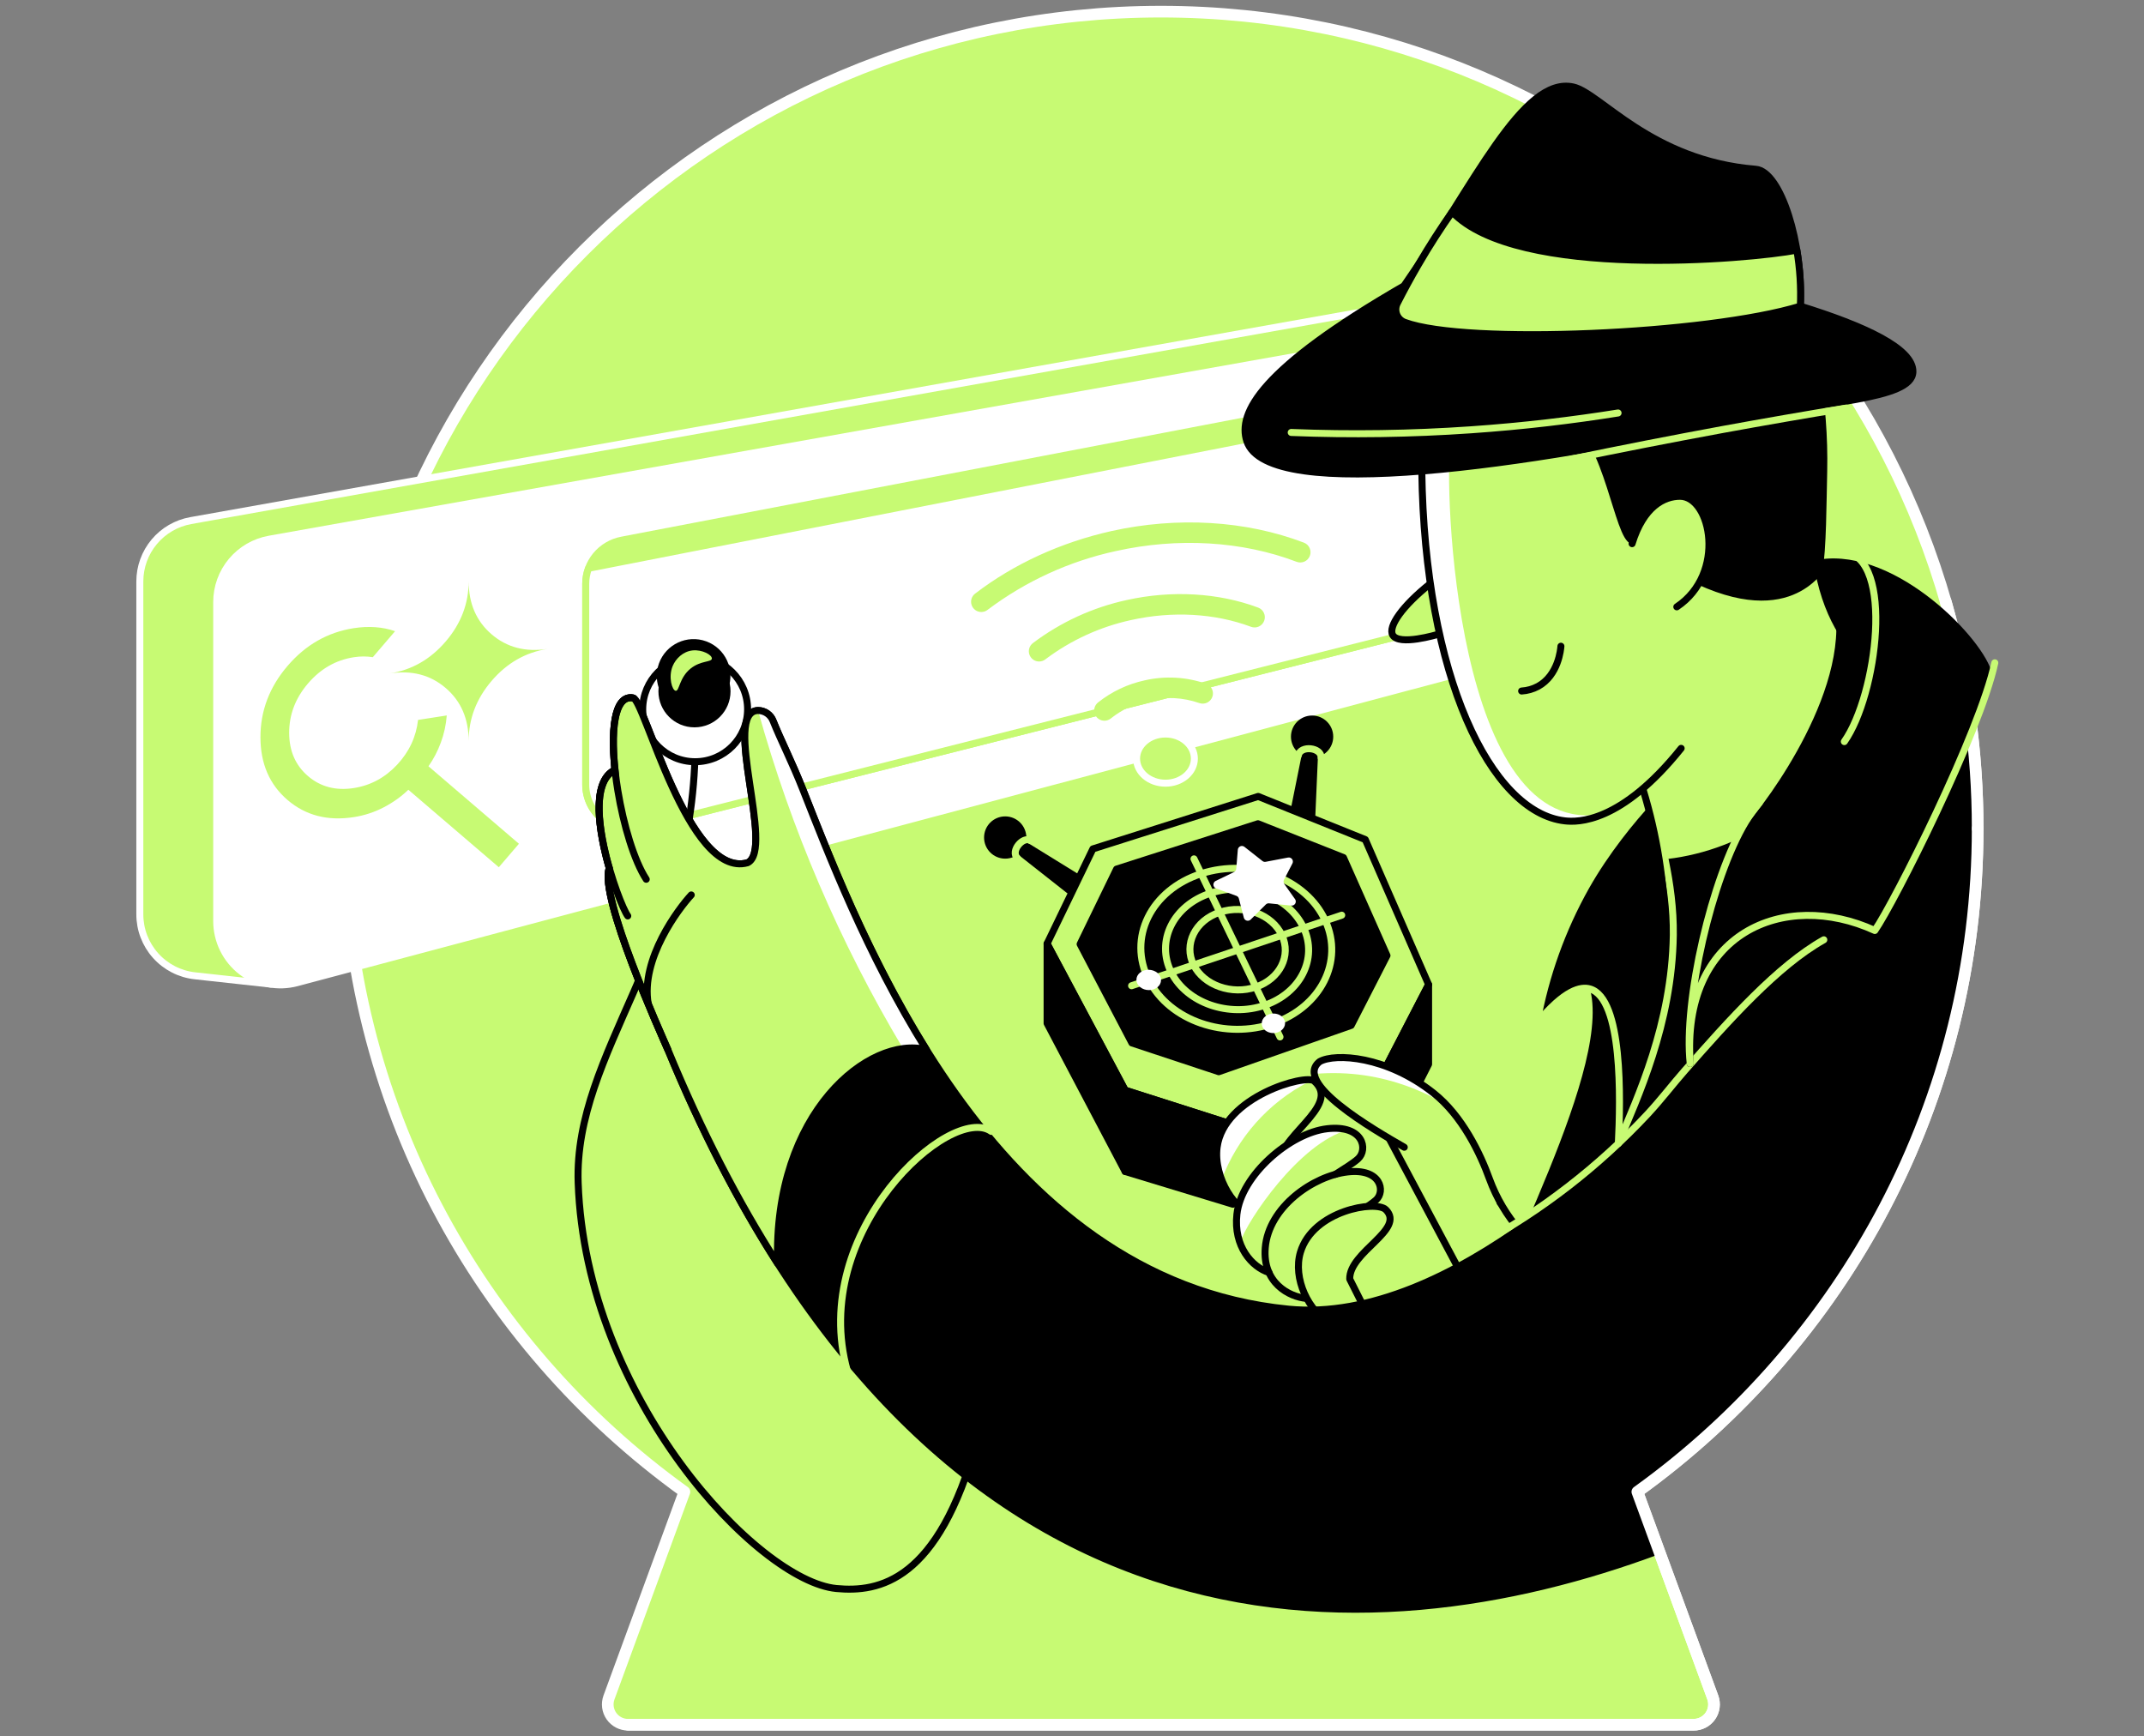
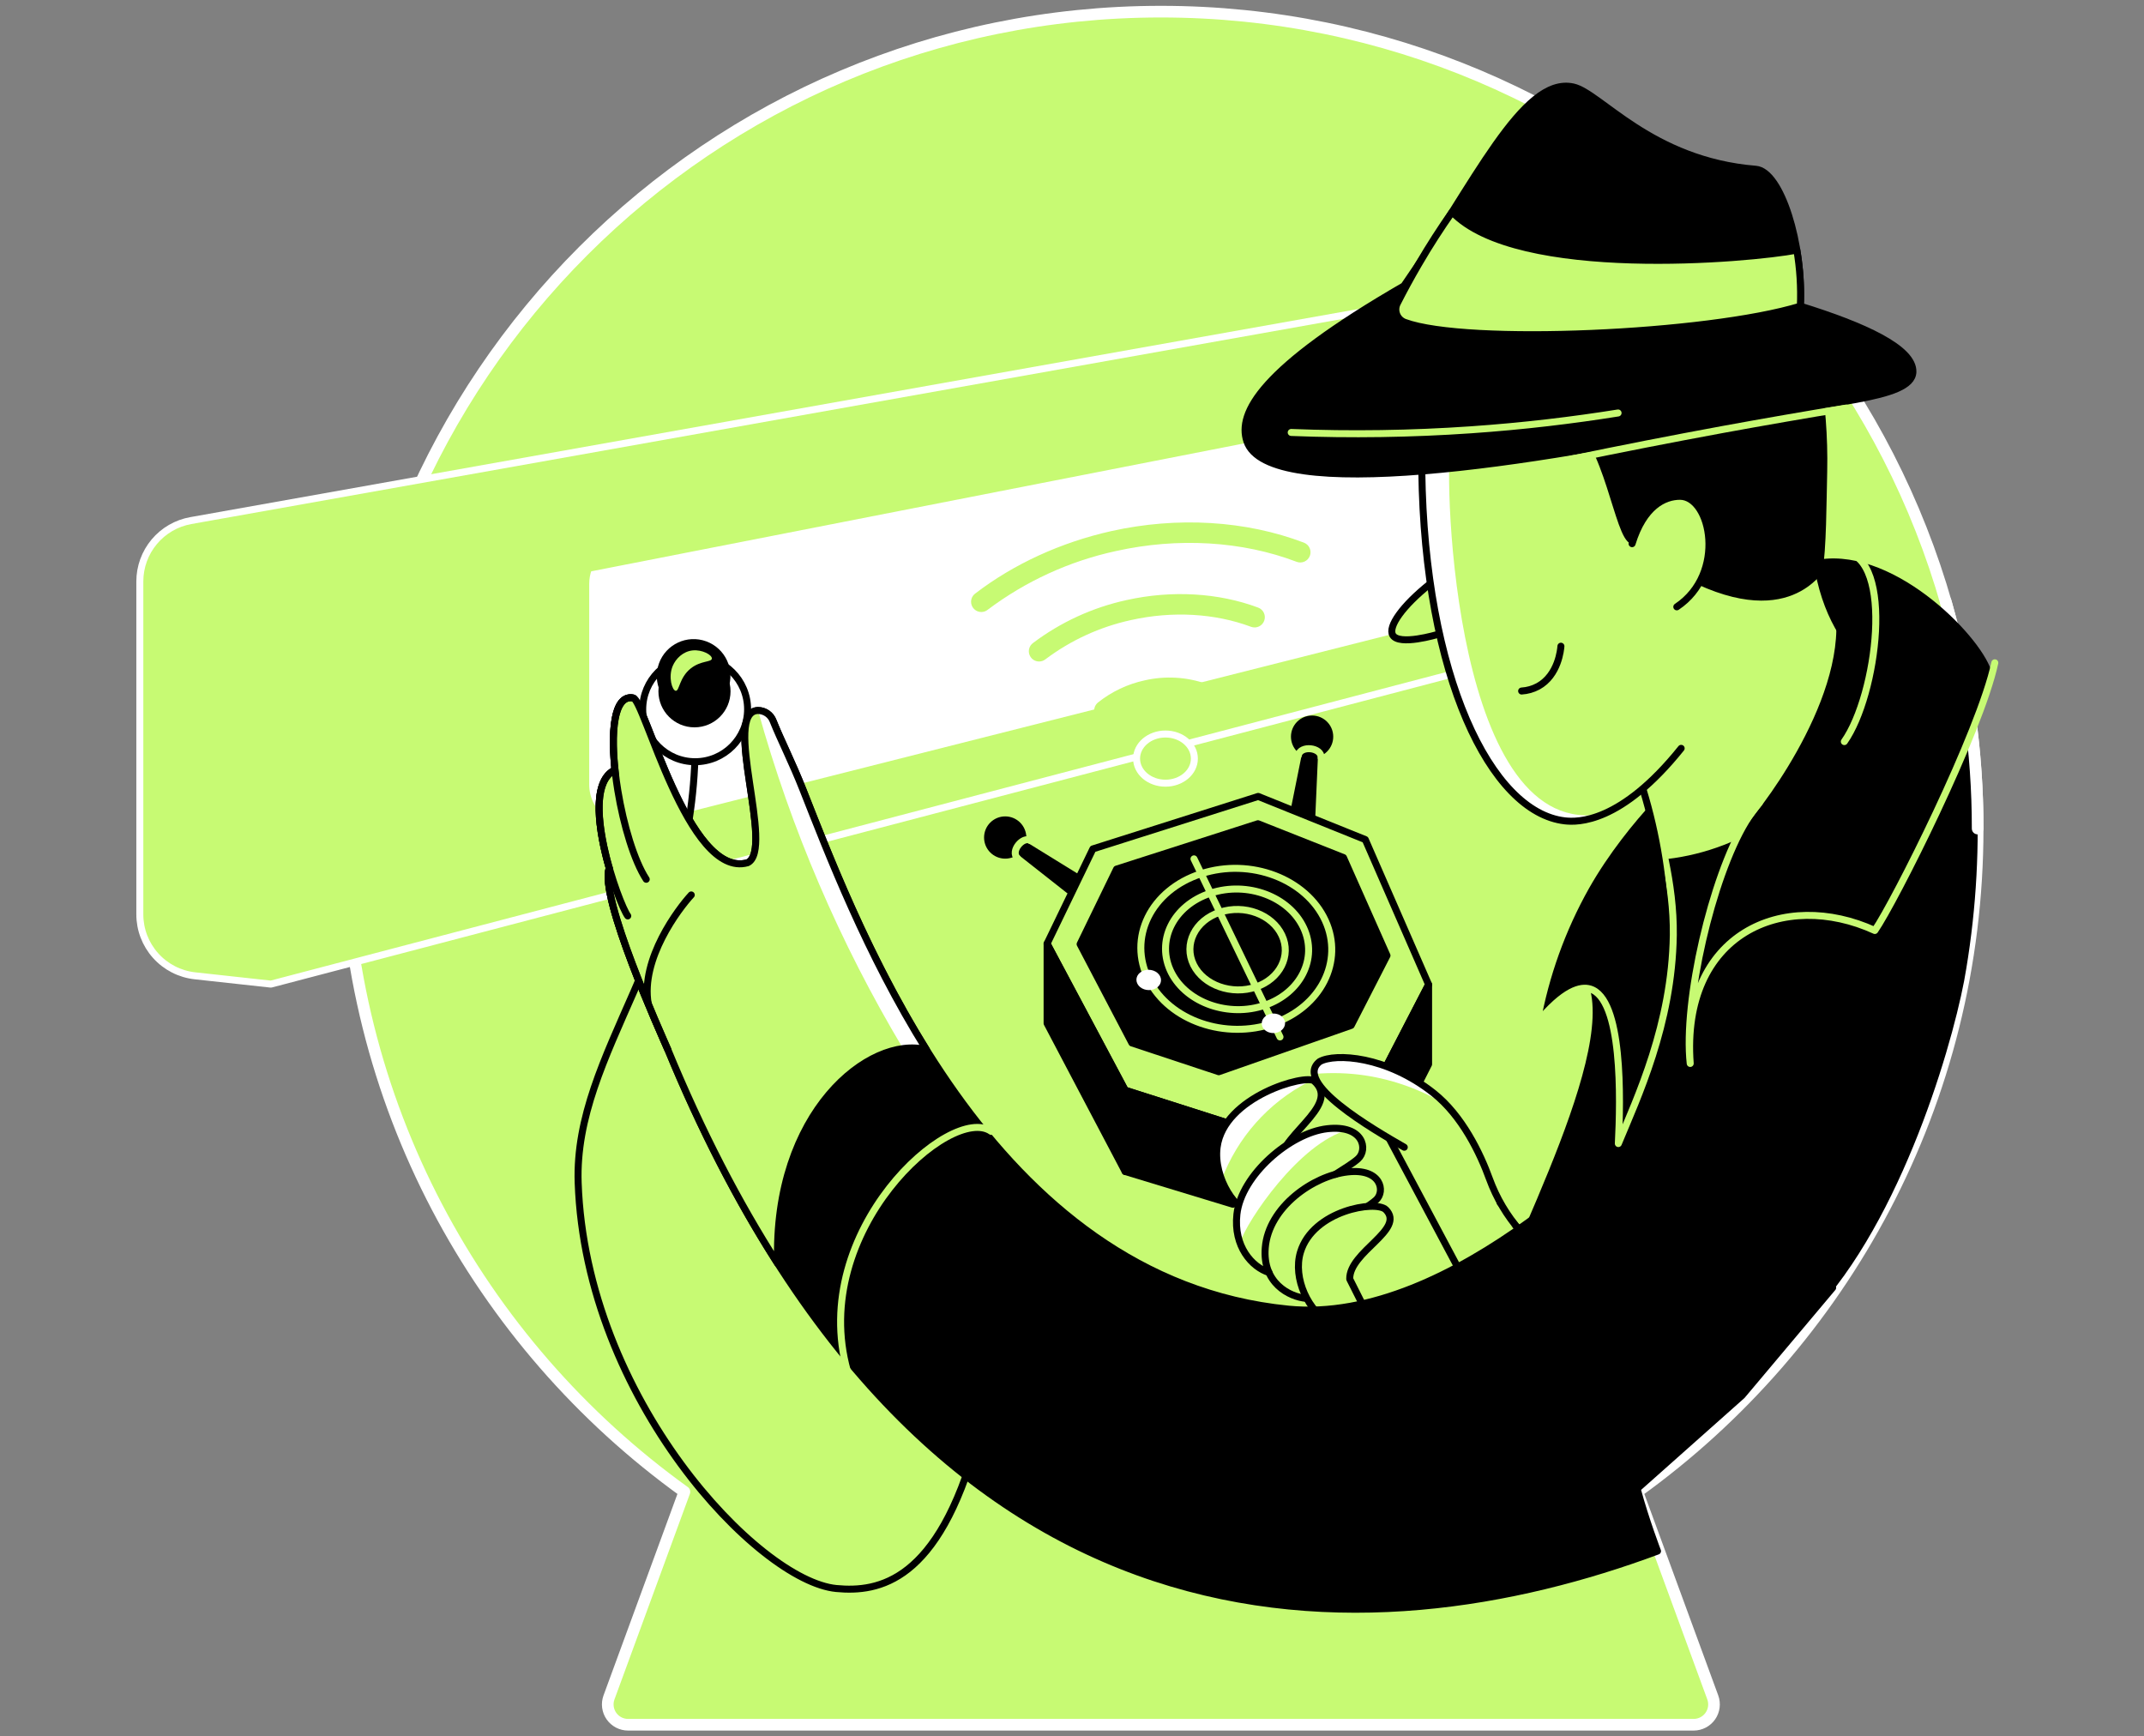
<svg xmlns="http://www.w3.org/2000/svg" width="368" height="298" viewBox="0 0 368 298" fill="none">
  <rect x="0" y="0" width="368" height="298" fill="#808080" stroke="none" />
  <path d="M339.447 142.195C339.447 64.76 276.681 2 199.256 2C121.831 2 59.061 64.76 59.061 142.195C59.061 189.087 82.112 230.579 117.475 256.024L104.529 291.31C104.336 291.836 104.272 292.402 104.344 292.959C104.416 293.515 104.621 294.046 104.942 294.507C105.263 294.967 105.69 295.343 106.188 295.603C106.685 295.863 107.238 295.999 107.799 296H290.706C291.267 296 291.82 295.864 292.318 295.604C292.816 295.344 293.244 294.968 293.566 294.508C293.887 294.048 294.093 293.517 294.166 292.96C294.238 292.403 294.175 291.837 293.983 291.31L281.037 256.027C316.397 230.579 339.447 189.087 339.447 142.195Z" fill="#C7FA73" stroke="white" stroke-width="2" stroke-linecap="round" stroke-linejoin="round" />
  <path d="M327.816 118.115C328.519 118.354 329.926 120.348 332.872 122.274C334.617 123.419 336.477 124.379 338.42 125.14C338.677 127.271 339.011 130.435 339.225 134.281C339.825 144.955 339.246 155.663 337.499 166.21C335.924 176.473 327.5 207.001 312.5 224.001L253.725 230.428C258.724 214.392 280.154 176.469 271.216 166.438C267.215 161.945 325.373 117.282 327.816 118.115Z" fill="black" />
  <path d="M298.072 102.88L46.498 168.895L33.458 167.468C30.859 167.184 28.456 165.951 26.71 164.004C24.964 162.058 23.999 159.535 24 156.92V99.79C24 97.298 24.877 94.887 26.476 92.977C28.075 91.067 30.295 89.781 32.748 89.344L298.072 42.075V102.88Z" fill="#C7FA73" stroke="white" stroke-width="1.2" stroke-linecap="round" stroke-linejoin="round" />
-   <path d="M37.195 103.334V158.073C37.195 159.752 37.58 161.408 38.322 162.914C39.063 164.42 40.141 165.735 41.472 166.758C42.803 167.781 44.351 168.484 45.996 168.813C47.642 169.142 49.342 169.089 50.964 168.656L298.072 102.88V47.68L46.228 92.536C43.694 92.988 41.4 94.318 39.748 96.292C38.096 98.267 37.193 100.759 37.195 103.334Z" fill="white" stroke="white" stroke-width="1.2" stroke-linecap="round" stroke-linejoin="round" />
  <path d="M298.072 94.502L110.025 142.048C108.9 142.332 107.726 142.357 106.591 142.119C105.456 141.881 104.39 141.387 103.475 140.675C102.559 139.963 101.818 139.052 101.308 138.01C100.798 136.968 100.533 135.824 100.532 134.664V100.187C100.531 98.414 101.149 96.697 102.278 95.33C103.408 93.964 104.979 93.034 106.72 92.701L298.072 56.055V94.502Z" fill="#C7FA73" stroke="#C7FA73" stroke-width="1.2" stroke-linecap="round" stroke-linejoin="round" />
  <path d="M298.072 58.92L101.013 97.532C100.697 98.381 100.535 99.28 100.535 100.187V134.66C100.536 135.82 100.802 136.964 101.312 138.006C101.822 139.048 102.562 139.959 103.478 140.671C104.393 141.383 105.459 141.877 106.594 142.115C107.729 142.353 108.904 142.329 110.028 142.044L298.072 94.501V58.92Z" fill="white" stroke="#C7FA73" stroke-width="1.2" stroke-linecap="round" stroke-linejoin="round" />
  <path d="M211.959 175.193L172.499 144.119C172.44 144.082 172.389 144.032 172.35 143.973C172.312 143.914 172.286 143.848 172.276 143.778C172.265 143.709 172.27 143.638 172.29 143.57C172.31 143.503 172.344 143.441 172.39 143.388C172.498 143.3 172.631 143.249 172.77 143.244C172.909 143.238 173.046 143.277 173.16 143.356L216.54 170.119C218.361 171.241 218.899 173.347 217.76 174.824C216.533 176.441 213.745 176.62 211.959 175.175V175.193Z" fill="black" stroke="black" stroke-width="1.2" stroke-linecap="round" stroke-linejoin="round" />
  <path d="M175.488 143.556C175.84 144.853 174.919 145.982 173.456 146.08C171.993 146.179 170.513 145.215 170.165 143.918C169.817 142.621 170.728 141.474 172.204 141.376C173.681 141.278 175.147 142.258 175.488 143.556Z" fill="black" stroke="black" stroke-width="1.2" stroke-linecap="round" stroke-linejoin="round" />
  <path d="M216.171 168.622L224.676 126.392C224.712 126.256 224.797 126.139 224.915 126.063C225.032 125.987 225.174 125.957 225.313 125.98C225.434 125.99 225.548 126.045 225.631 126.135C225.714 126.225 225.76 126.343 225.759 126.466L223.91 168.717C223.829 170.566 222.036 172.152 219.891 172.268C217.542 172.408 215.749 170.654 216.171 168.622Z" fill="black" stroke="black" stroke-width="1.2" stroke-linecap="round" stroke-linejoin="round" />
  <path d="M223.221 127.826C223.666 128.292 224.265 128.582 224.907 128.643C225.548 128.703 226.191 128.531 226.716 128.157C226.97 127.998 227.187 127.787 227.352 127.538C227.518 127.288 227.627 127.006 227.674 126.71C227.721 126.414 227.703 126.112 227.623 125.823C227.542 125.535 227.401 125.267 227.208 125.038C226.765 124.569 226.168 124.274 225.526 124.21C224.884 124.145 224.24 124.314 223.713 124.687C222.605 125.464 222.387 126.866 223.221 127.826Z" fill="black" stroke="black" stroke-width="1.2" stroke-linecap="round" stroke-linejoin="round" />
  <path d="M215.956 136.683L187.583 145.69L179.725 161.955L193.12 187.101L211.618 193.008L237.562 183.744L245.206 168.966L234.341 144.087L215.956 136.683Z" fill="#C7FA73" stroke="black" stroke-width="1.2" stroke-linecap="round" stroke-linejoin="round" />
  <path d="M215.918 141.369L191.651 149.157L185.393 162.032L194.281 178.993L209.192 183.93L231.919 175.977L238.065 163.991L230.597 147.181L215.918 141.369Z" fill="black" stroke="black" stroke-width="1.2" stroke-linecap="round" stroke-linejoin="round" />
  <path d="M223.766 159.255C226.202 164.529 223.214 170.415 217.085 172.524C210.957 174.634 203.725 172.173 201.046 166.899C198.338 161.526 201.362 155.387 207.786 153.281C214.139 151.186 221.29 153.907 223.766 159.255Z" stroke="#C7FA73" stroke-width="1.2" stroke-linecap="round" stroke-linejoin="round" />
  <path d="M220.028 160.51C221.684 164.026 219.676 167.988 215.563 169.395C211.449 170.801 206.629 169.127 204.874 165.597C203.12 162.067 205.113 157.961 209.364 156.558C213.615 155.155 218.358 156.952 220.028 160.51Z" stroke="#C7FA73" stroke-width="1.2" stroke-linecap="round" stroke-linejoin="round" />
  <path d="M227.486 158.007C230.674 164.997 226.698 172.813 218.573 175.626C210.356 178.47 200.764 175.214 197.175 168.182C193.5 160.992 197.526 152.751 206.168 149.945C214.695 147.178 224.223 150.866 227.486 158.007Z" stroke="#C7FA73" stroke-width="1.2" stroke-linecap="round" stroke-linejoin="round" />
  <path d="M204.938 147.399L219.701 177.96" stroke="#C7FA73" stroke-width="1.2" stroke-linecap="round" stroke-linejoin="round" />
-   <path d="M230.295 157.064L194.225 169.173" stroke="#C7FA73" stroke-width="1.2" stroke-linecap="round" stroke-linejoin="round" />
  <path d="M199.115 167.531C199.569 168.421 199.066 169.433 197.997 169.795C196.928 170.157 195.684 169.729 195.227 168.835C194.769 167.942 195.265 166.923 196.345 166.561C197.424 166.198 198.662 166.638 199.115 167.531Z" fill="white" />
  <path d="M220.429 174.982C220.84 175.837 220.344 176.814 219.321 177.169C218.298 177.524 217.131 177.123 216.712 176.269C216.294 175.415 216.793 174.427 217.824 174.072C218.854 173.716 220.017 174.124 220.429 174.982Z" fill="white" />
-   <path d="M213.612 145.346L216.692 147.769C216.768 147.829 216.858 147.873 216.953 147.896C217.048 147.919 217.147 147.921 217.244 147.902L221.111 147.167C221.236 147.149 221.364 147.165 221.481 147.214C221.598 147.263 221.7 147.342 221.775 147.443C221.851 147.545 221.898 147.665 221.911 147.791C221.924 147.917 221.903 148.044 221.849 148.159L220.38 150.996C220.325 151.107 220.301 151.231 220.31 151.354C220.319 151.478 220.36 151.597 220.429 151.699L222.303 154.34C222.372 154.449 222.41 154.575 222.413 154.704C222.415 154.833 222.382 154.96 222.317 155.071C222.252 155.183 222.158 155.274 222.044 155.336C221.931 155.397 221.803 155.426 221.674 155.419L217.824 155.033C217.723 155.022 217.621 155.034 217.526 155.067C217.43 155.101 217.344 155.155 217.272 155.226L214.649 157.835C214.561 157.915 214.454 157.973 214.338 158.001C214.222 158.029 214.101 158.027 213.986 157.995C213.871 157.963 213.766 157.903 213.681 157.82C213.596 157.736 213.533 157.633 213.499 157.518L212.645 154.217C212.617 154.109 212.564 154.01 212.489 153.928C212.414 153.846 212.32 153.783 212.216 153.746L208.7 152.462C208.578 152.411 208.473 152.326 208.398 152.217C208.322 152.108 208.279 151.981 208.272 151.848C208.266 151.716 208.297 151.585 208.362 151.47C208.427 151.354 208.524 151.26 208.64 151.197L211.804 149.667C211.911 149.614 212.003 149.534 212.071 149.436C212.138 149.338 212.18 149.224 212.191 149.105L212.462 145.821C212.474 145.693 212.52 145.572 212.597 145.469C212.673 145.366 212.775 145.286 212.894 145.237C213.012 145.188 213.141 145.172 213.268 145.192C213.394 145.211 213.513 145.264 213.612 145.346V145.346Z" fill="white" />
  <path d="M193.12 187.101L179.725 161.955V175.622L193.12 201.052V187.101Z" fill="black" stroke="black" stroke-width="1.2" stroke-linecap="round" stroke-linejoin="round" />
  <path d="M193.121 187.102L211.618 193.008V206.675L193.121 201.053V187.102Z" fill="black" stroke="black" stroke-width="1.2" stroke-linecap="round" stroke-linejoin="round" />
  <path d="M237.562 183.743L211.618 193.008L230.731 231.732L273.207 225.748L237.562 183.743Z" fill="#C7FA73" stroke="black" stroke-width="1.2" stroke-linecap="round" stroke-linejoin="round" />
  <path d="M237.562 183.744L245.206 168.977V182.643L240.712 191.5C240.546 191.84 240.269 192.114 239.927 192.276C239.585 192.438 239.197 192.478 238.829 192.391C238.46 192.303 238.133 192.092 237.9 191.794C237.667 191.495 237.543 191.126 237.548 190.747L237.562 183.744Z" fill="black" stroke="black" stroke-width="1.2" stroke-linecap="round" stroke-linejoin="round" />
  <path d="M215.109 208.046C212.381 208.295 208.2 202.244 208.911 196.872C210.067 188.152 224.486 184.496 225.562 185.519C229.957 189.696 218.569 195.209 219.56 200.637C220.035 203.208 217.373 207.835 215.109 208.046Z" fill="#C7FA73" />
  <path d="M208.911 196.872C208.705 198.766 208.971 200.682 209.684 202.448C212.396 195.224 217.688 189.26 224.539 185.709C223.481 184.654 210.067 188.17 208.911 196.872Z" fill="white" />
  <path d="M233.013 185.21L251.232 219.41" stroke="black" stroke-width="1.2" stroke-linecap="round" stroke-linejoin="round" />
  <path d="M215.109 208.046C212.381 208.296 208.2 202.245 208.911 196.872C210.067 188.153 224.177 184.289 225.562 185.519C230.534 189.932 218.569 195.209 219.56 200.638C220.035 203.208 217.373 207.835 215.109 208.046Z" stroke="black" stroke-width="1.2" stroke-linecap="round" stroke-linejoin="round" />
  <path d="M218.569 218.481C215.306 218.192 211.618 214.634 212.304 208.394C213.042 201.664 221.445 194.432 227.82 193.711C234.036 193.008 234.852 197.301 233.094 198.879C230.587 201.144 223.446 203.978 223.801 208.088L218.569 218.481Z" fill="#C7FA73" />
  <path d="M227.819 193.711C221.434 194.414 213.052 201.664 212.303 208.393C212.194 209.374 212.739 212.433 212.831 213.281C214.058 209.445 223.059 196.158 231.293 193.943C230.164 193.625 228.981 193.546 227.819 193.711V193.711Z" fill="white" />
  <path d="M224.265 222.841C221.238 222.574 216.688 220.151 217.17 214.157C217.729 207.17 225.393 201.798 231.311 201.126C237.07 200.472 237.815 204.467 236.198 205.933C233.874 208.042 227.257 210.679 227.587 214.501C225.97 217.725 225.879 219.62 224.265 222.841Z" fill="#C7FA73" stroke="black" stroke-width="1.2" stroke-linecap="round" stroke-linejoin="round" />
  <path d="M226.919 225.172C224.588 225.017 221.881 219.356 223.206 214.923C225.355 207.736 237.123 206.597 237.871 207.617C240.744 211.516 231.564 214.824 231.669 219.522C231.722 221.761 228.867 225.302 226.919 225.172Z" fill="#C7FA73" />
  <path d="M228.586 227.222C224.539 225.176 221.881 219.357 223.207 214.916C225.355 207.73 236.198 205.926 237.872 207.61C241.289 211.042 231.564 214.818 231.669 219.515L233.807 223.766" fill="#C7FA73" />
  <path d="M228.586 227.222C224.539 225.176 221.881 219.357 223.207 214.916C225.355 207.73 236.198 205.926 237.872 207.61C241.289 211.042 231.564 214.818 231.669 219.515L233.807 223.766" stroke="black" stroke-width="1.2" stroke-linecap="round" stroke-linejoin="round" />
  <path d="M172.535 146.762C174.206 146.762 175.562 145.407 175.562 143.735C175.562 142.063 174.206 140.708 172.535 140.708C170.863 140.708 169.507 142.063 169.507 143.735C169.507 145.407 170.863 146.762 172.535 146.762Z" fill="black" stroke="black" stroke-width="1.2" stroke-linecap="round" stroke-linejoin="round" />
  <path d="M225.21 129.454C226.882 129.454 228.238 128.099 228.238 126.427C228.238 124.755 226.882 123.399 225.21 123.399C223.538 123.399 222.183 124.755 222.183 126.427C222.183 128.099 223.538 129.454 225.21 129.454Z" fill="black" stroke="black" stroke-width="1.2" stroke-linecap="round" stroke-linejoin="round" />
  <path d="M261.801 212.24L256.932 206.675C256.58 204.54 253.279 193.314 246.06 187.597C237.974 181.195 229.166 180.72 226.526 182.182C222.855 185.519 232.805 193.008 241.032 196.89" fill="#C7FA73" />
  <path d="M246.06 187.597C237.973 181.195 229.166 180.72 226.525 182.182C226.224 182.435 225.996 182.764 225.868 183.136C225.74 183.508 225.716 183.907 225.797 184.292C228.622 184.057 231.464 184.147 234.267 184.559C239.251 185.307 244.033 187.047 248.331 189.678C247.626 188.93 246.867 188.234 246.06 187.597V187.597Z" fill="white" />
  <path d="M261.801 212.24L260.957 211.277C258.649 208.648 256.85 205.612 255.652 202.325C254.063 197.937 250.972 191.493 246.06 187.597C237.974 181.195 229.166 180.72 226.526 182.182C221.814 185.776 235.635 193.785 241.032 196.89" stroke="black" stroke-width="1.2" stroke-linecap="round" stroke-linejoin="round" />
  <path d="M217.803 218.382C214.888 217.461 211.696 213.91 212.304 208.394C213.042 201.664 221.445 194.432 227.82 193.711C234.036 193.008 234.852 197.301 233.094 198.879C232.201 199.685 230.724 200.56 229.208 201.541" stroke="black" stroke-width="1.2" stroke-linecap="round" stroke-linejoin="round" />
  <path d="M200.044 134.411C202.783 134.411 205.005 132.522 205.005 130.192C205.005 127.862 202.783 125.973 200.044 125.973C197.304 125.973 195.083 127.862 195.083 130.192C195.083 132.522 197.304 134.411 200.044 134.411Z" fill="#C7FA73" stroke="white" stroke-width="1.2" stroke-linecap="round" stroke-linejoin="round" />
  <path d="M178.367 113.527C177.997 113.53 177.635 113.417 177.333 113.203C177.03 112.988 176.804 112.684 176.685 112.333C176.566 111.982 176.561 111.603 176.67 111.249C176.78 110.895 176.999 110.584 177.295 110.362C182.064 106.767 187.555 104.247 193.391 102.979C201.126 101.263 209.132 101.724 215.956 104.276C216.173 104.357 216.371 104.48 216.54 104.637C216.709 104.794 216.845 104.984 216.941 105.194C217.037 105.404 217.09 105.631 217.098 105.861C217.107 106.092 217.069 106.322 216.988 106.539C216.908 106.755 216.785 106.953 216.628 107.122C216.47 107.291 216.281 107.427 216.071 107.523C215.861 107.619 215.634 107.672 215.403 107.681C215.172 107.689 214.942 107.651 214.726 107.571C208.527 105.25 201.221 104.839 194.154 106.41C188.818 107.569 183.795 109.87 179.433 113.154C179.128 113.392 178.754 113.523 178.367 113.527V113.527Z" fill="#C7FA73" />
  <path d="M189.566 123.691C189.203 123.691 188.848 123.579 188.551 123.37C188.254 123.161 188.029 122.864 187.907 122.522C187.786 122.18 187.773 121.808 187.871 121.458C187.969 121.109 188.173 120.798 188.455 120.569C190.793 118.703 193.53 117.402 196.454 116.768C199.98 115.956 203.665 116.163 207.079 117.366C207.507 117.534 207.852 117.863 208.04 118.282C208.228 118.702 208.244 119.179 208.085 119.61C207.926 120.042 207.604 120.393 207.189 120.59C206.773 120.787 206.297 120.814 205.862 120.663C203.082 119.693 200.084 119.532 197.217 120.199C194.825 120.715 192.585 121.775 190.67 123.297C190.358 123.551 189.968 123.69 189.566 123.691V123.691Z" fill="#C7FA73" />
  <path d="M168.452 105.032C168.082 105.036 167.72 104.922 167.418 104.708C167.115 104.494 166.889 104.189 166.77 103.838C166.651 103.487 166.646 103.108 166.755 102.754C166.865 102.4 167.084 102.09 167.38 101.868C174.029 96.773 182.112 93.078 190.758 91.144C202.097 88.623 213.836 89.33 223.807 93.13C224.243 93.296 224.596 93.629 224.786 94.054C224.977 94.48 224.991 94.964 224.825 95.4C224.659 95.836 224.327 96.188 223.901 96.379C223.476 96.57 222.992 96.584 222.556 96.418C213.217 92.856 202.198 92.199 191.521 94.576C183.545 96.309 176.039 99.747 169.518 104.656C169.215 104.897 168.84 105.029 168.452 105.032Z" fill="#C7FA73" />
  <path d="M327.816 118.115C325.355 117.282 311.822 112.296 311.401 90.42L306.601 80.867L282.805 100.289L280.154 123.262C280.548 126.648 280.924 129.904 281.315 133.293C283.537 139.162 283.906 146.535 283.716 152.459C283.614 155.623 286.23 152.6 285.274 155.585L284.859 162.803L314.681 139.503L328.509 118.284L327.816 118.115Z" fill="#C7FA73" />
  <path d="M119.317 128.431C118.927 162.504 98.457 180.562 99.238 203.004C100.531 240.058 130.146 271.315 143.539 272.62C150.901 273.323 161.041 271.403 167.637 247.372" stroke="black" stroke-width="1.2" stroke-linecap="round" stroke-linejoin="round" />
  <path d="M244.042 80.867C244.503 115.92 255.824 139.425 268.594 140.877C270.77 141.123 278.214 141.323 288.557 128.43L296.968 114.75L300.276 86.415L277.113 64.7H256.017L244.039 80.874" fill="#C7FA73" />
  <path d="M245.501 100.166C240.751 103.935 238.188 107.549 239.056 109.005C240.157 110.854 246.531 108.959 247.076 108.794" fill="#C7FA73" />
  <path d="M245.501 100.166C240.751 103.935 238.188 107.549 239.056 109.005C240.157 110.854 246.531 108.959 247.076 108.794" stroke="black" stroke-width="1.2" stroke-linecap="round" stroke-linejoin="round" />
  <path d="M275.457 139.604C249.675 144.99 247.762 82.646 248.999 76.032H247.192L245.121 76.44L244.042 80.867C244.503 115.921 255.824 139.425 268.594 140.877C269.677 141 272.061 141.109 275.457 139.604Z" fill="white" />
  <path d="M267.919 110.903C267.884 111.399 267.504 115.875 263.988 117.795C263.119 118.26 262.159 118.533 261.175 118.593" stroke="black" stroke-width="1.2" stroke-linecap="round" stroke-linejoin="round" />
  <path d="M244.042 80.867C244.503 115.921 255.824 139.425 268.594 140.877C270.77 141.123 278.213 141.324 288.557 128.431" stroke="black" stroke-width="1.2" stroke-linecap="round" stroke-linejoin="round" />
  <path d="M269.684 71.792C275.942 75.368 277.703 92.248 280.284 92.825C303.117 109.796 310.774 99.505 312.195 98.19C312.898 94.224 312.898 86.053 313.025 80.878C313.147 74.987 312.691 69.099 311.664 63.298L269.684 71.792Z" fill="black" stroke="black" stroke-width="1.2" stroke-linecap="round" stroke-linejoin="round" />
  <path d="M280.133 93.306C282.102 86.889 285.667 85.159 288.378 85.177C293.705 85.212 296.366 98.442 287.809 104.145" fill="#C7FA73" />
  <path d="M280.133 93.306C282.102 86.889 285.667 85.159 288.378 85.177C293.705 85.212 296.366 98.442 287.809 104.145" stroke="black" stroke-width="1.2" stroke-linecap="round" stroke-linejoin="round" />
  <path d="M240.976 49.062C216.291 63.319 212.451 70.913 214.002 75.688C217.585 86.675 263.812 79.478 296.49 72.379C313.102 68.772 328.133 68.635 328.333 63.853C328.495 59.792 319.818 55.886 309.017 52.542C309.541 41.928 305.659 29.397 301.359 29.049C283.364 27.593 274.684 15.966 270.036 14.929C261.365 12.992 252.983 31.834 240.976 49.062Z" fill="black" stroke="black" stroke-width="1.2" stroke-linecap="round" stroke-linejoin="round" />
  <path d="M249.249 36.373C247.344 39.091 245.382 42.097 243.473 45.388C242.136 47.677 240.931 49.902 239.837 52.047C239.686 52.343 239.599 52.668 239.583 53C239.567 53.332 239.621 53.663 239.742 53.973C239.863 54.282 240.049 54.562 240.287 54.794C240.524 55.027 240.808 55.206 241.12 55.321C251.721 59.237 293.156 57.402 309.017 52.543C309.155 49.325 308.954 46.102 308.416 42.927C300.424 44.474 260.37 48.067 249.249 36.373Z" fill="#C7FA73" stroke="black" stroke-width="1.2" stroke-linecap="round" stroke-linejoin="round" />
  <path d="M221.625 74.219C231.913 74.625 242.216 74.473 252.487 73.762C261.548 73.136 269.986 72.113 277.728 70.875" stroke="#C7FA73" stroke-width="1.2" stroke-linecap="round" stroke-linejoin="round" />
  <path d="M302.751 142.283C297.005 145.809 290.474 147.855 283.744 148.239C283.199 156.393 282.39 164.947 281.251 173.856C279.563 187.034 277.362 199.326 274.887 210.651L299.657 190.961L302.751 142.283Z" fill="black" stroke="black" stroke-width="1.2" stroke-linecap="round" stroke-linejoin="round" />
  <path d="M119.317 130.726C124.288 130.726 128.318 126.696 128.318 121.725C128.318 116.754 124.288 112.725 119.317 112.725C114.346 112.725 110.316 116.754 110.316 121.725C110.316 126.696 114.346 130.726 119.317 130.726Z" fill="white" stroke="black" stroke-width="1.2" stroke-linecap="round" stroke-linejoin="round" />
  <path d="M119.201 124.827C122.619 124.827 125.389 122.057 125.389 118.639C125.389 115.222 122.619 112.451 119.201 112.451C115.784 112.451 113.013 115.222 113.013 118.639C113.013 122.057 115.784 124.827 119.201 124.827Z" fill="black" />
  <path d="M124.425 117.966C125.508 114.998 123.98 111.714 121.012 110.631C118.045 109.548 114.761 111.075 113.678 114.043C112.594 117.011 114.122 120.295 117.09 121.378C120.058 122.461 123.342 120.933 124.425 117.966Z" fill="black" stroke="black" stroke-width="1.2" stroke-linecap="round" stroke-linejoin="round" />
  <path d="M288.248 185.709C280.678 195.05 249.221 227.453 221.139 224.676C170.01 219.623 147.828 160.882 137.839 135.557C135.972 130.825 133.972 126.911 132.713 123.751C132.515 123.219 132.16 122.761 131.696 122.436C131.231 122.111 130.678 121.936 130.111 121.933C123.86 122.112 133.065 145.862 128.318 148.067C118.122 150.911 110.538 119.749 108.657 119.788C105.352 119.194 104.765 125.639 105.661 133.012L105.282 132.284C101.544 134.478 102.747 142.589 104.578 148.999C102.82 153.921 113.432 177.351 114.638 180.15V180.132C159.57 289.024 235.825 284.275 284.5 266.201C284.5 266.201 282.5 261 281 255.5L299 239.5L314.558 221L288.248 185.709Z" fill="black" stroke="black" stroke-width="1.2" stroke-linecap="round" stroke-linejoin="round" />
  <path d="M159.009 180.15C148.76 163.734 142.153 146.516 137.829 135.557C135.962 130.825 133.961 126.911 132.702 123.751C132.504 123.219 132.15 122.761 131.685 122.436C131.22 122.111 130.667 121.936 130.1 121.933C123.849 122.112 133.054 145.862 128.307 148.067C118.111 150.911 110.527 119.749 108.646 119.788C105.341 119.194 104.754 125.639 105.651 133.012L105.271 132.284C101.533 134.478 102.736 142.589 104.568 148.999C102.81 153.921 113.421 177.351 114.627 180.15V180.132C120.428 194.196 126.753 206.354 133.476 216.842C132.66 190.863 149.276 177.661 159.009 180.15Z" fill="#C7FA73" />
  <path d="M137.839 135.558C135.972 130.825 133.972 126.912 132.713 123.751C132.515 123.22 132.16 122.761 131.696 122.437C131.231 122.112 130.678 121.937 130.111 121.934C135.783 142.295 144.154 161.806 155.001 179.947C155.687 179.848 156.382 179.816 157.075 179.852C157.73 179.881 158.38 179.976 159.016 180.137V180.137C148.77 163.735 142.164 146.517 137.839 135.558Z" fill="white" />
  <path d="M159.009 180.15C148.76 163.734 142.153 146.516 137.829 135.557C135.962 130.825 133.961 126.911 132.702 123.751C132.504 123.219 132.15 122.761 131.685 122.436C131.22 122.111 130.667 121.936 130.1 121.933C123.849 122.112 133.054 145.862 128.307 148.067C118.111 150.911 110.527 119.749 108.646 119.788C105.341 119.194 104.754 125.639 105.651 133.012L105.271 132.284C101.533 134.478 102.736 142.589 104.568 148.999C102.81 153.921 113.421 177.351 114.627 180.15V180.132C120.428 194.196 126.753 206.354 133.476 216.842C132.66 190.863 149.276 177.661 159.009 180.15Z" stroke="black" stroke-width="1.2" stroke-linecap="round" stroke-linejoin="round" />
  <path d="M110.921 150.901C108.858 147.737 107.022 141.629 106.041 135.652C104.663 127.253 104.962 119.127 108.657 119.778" stroke="black" stroke-width="1.2" stroke-linecap="round" stroke-linejoin="round" />
  <path d="M107.75 157.191C106.217 155.148 99.192 135.86 105.289 132.284" stroke="black" stroke-width="1.2" stroke-linecap="round" stroke-linejoin="round" />
  <path d="M114.648 180.15C113.442 177.338 102.838 153.932 104.589 148.999" stroke="black" stroke-width="1.2" stroke-linecap="round" stroke-linejoin="round" />
  <path d="M170.144 194.168C163.232 189.313 138.694 211.266 145.444 235.305" stroke="#C7FA73" stroke-width="1.2" stroke-linecap="round" stroke-linejoin="round" />
-   <path d="M313.042 161.287C305.145 165.696 296.665 175.207 289.162 183.743C287.119 186.067 285.147 188.666 282.809 191.187C274.39 200.206 264.569 207.805 253.725 213.689" stroke="#C7FA73" stroke-width="1.2" stroke-linecap="round" stroke-linejoin="round" />
  <path d="M263.784 175.622C265.265 167.382 268.118 159.449 272.222 152.153C275.626 146.13 280.088 140.659 283.343 137.175C284.75 143.268 287.32 151.457 287.211 160.471C286.989 175.812 281.012 188.434 277.774 196.257C278.161 188.669 278.555 171.35 272.905 169.722C271.368 169.282 268.612 169.778 263.784 175.622Z" fill="black" stroke="#C7FA73" stroke-width="1.2" stroke-linecap="round" stroke-linejoin="round" />
  <path d="M327.816 118.115C325.355 117.282 311.822 112.296 311.4 90.42L312.42 96.605L317.595 102.821L327.816 118.115Z" fill="black" stroke="black" stroke-width="1.2" stroke-linecap="round" stroke-linejoin="round" />
  <path d="M282.039 135.564C284.397 143.313 285.676 151.35 285.839 159.448" stroke="black" stroke-width="1.2" stroke-linecap="round" stroke-linejoin="round" />
  <path d="M269.571 78.824C278.108 77.05 286.829 75.342 295.733 73.701C302.878 72.393 309.925 71.171 316.875 70.034" stroke="#C7FA73" stroke-width="1.2" stroke-linecap="round" stroke-linejoin="round" />
  <path d="M174.648 147.29C173.333 146.088 175.621 143.423 176.873 144.27" stroke="#C7FA73" stroke-width="1.2" stroke-linecap="round" stroke-linejoin="round" />
  <path d="M222.844 129.64C223.22 127.857 226.831 128.272 226.757 130.019" stroke="#C7FA73" stroke-width="1.2" stroke-linecap="round" stroke-linejoin="round" />
  <path d="M115.981 118.554C116.61 118.621 116.579 116.297 118.555 114.722C120.288 113.34 122.134 113.667 122.186 113.031C122.239 112.394 120.523 111.452 118.881 111.624C117.24 111.796 115.988 113.031 115.453 114.324C114.676 116.216 115.373 118.491 115.981 118.554Z" fill="#C7FA73" />
  <path d="M118.65 153.591C116.494 155.915 109.909 164.575 111.266 172.275" stroke="black" stroke-width="1.2" stroke-linecap="round" stroke-linejoin="round" />
-   <path d="M107.799 296H290.706C291.267 296 291.821 295.864 292.318 295.605C292.816 295.345 293.244 294.969 293.566 294.509C293.887 294.048 294.093 293.517 294.166 292.96C294.238 292.404 294.176 291.837 293.983 291.31L281.037 256.028C316.397 230.579 339.447 189.087 339.447 142.195" stroke="white" stroke-width="2" stroke-linecap="round" stroke-linejoin="round" />
  <path d="M339.447 142.195C339.459 128.992 337.607 115.853 333.945 103.168" stroke="white" stroke-width="2" stroke-linecap="round" stroke-linejoin="round" />
  <path d="M290.101 182.523C288.821 170.875 294.32 152.989 295.502 150.402C295.642 150.089 295.783 149.776 295.927 149.47C297.603 145.947 299.677 142.627 302.108 139.576C307.54 132.664 322.434 110.169 312.42 96.604C325.303 94.663 340.196 110.299 341.353 115.805C339.12 126.001 325.531 154.322 321.787 159.701C306.204 152.568 288.47 160.155 290.101 182.523Z" fill="black" stroke="black" stroke-width="1.2" stroke-linecap="round" stroke-linejoin="round" />
  <path d="M342.393 113.751C339.851 125.681 325.137 154.87 321.797 159.69C306.214 152.556 288.48 160.144 290.111 182.512C288.937 171.834 293.803 150.644 299.629 141.024C300.334 139.884 301.121 138.797 301.985 137.772" stroke="#C7FA73" stroke-width="1.2" stroke-linecap="round" stroke-linejoin="round" />
  <path d="M316.565 127.273C322.191 119.268 325.194 95.774 316.565 94.663" stroke="#C7FA73" stroke-width="1.2" stroke-linecap="round" stroke-linejoin="round" />
  <path d="M85.619 148.835L70.091 135.536C68.859 136.725 67.441 137.736 65.839 138.567C64.237 139.398 62.532 139.954 60.724 140.235C56.247 140.932 52.457 139.952 49.355 137.296C46.254 134.639 44.703 131.045 44.703 126.514C44.703 121.982 46.254 117.905 49.355 114.284C52.457 110.663 56.247 108.504 60.724 107.807C61.998 107.609 63.23 107.553 64.422 107.638C65.613 107.722 66.743 107.952 67.811 108.326L63.99 112.787C63.456 112.704 62.922 112.662 62.388 112.662C61.854 112.662 61.3 112.707 60.724 112.796C57.644 113.276 55.025 114.774 52.868 117.292C50.711 119.811 49.633 122.629 49.633 125.747C49.633 128.865 50.711 131.347 52.868 133.195C55.025 135.042 57.644 135.726 60.724 135.247C63.6 134.799 66.075 133.468 68.15 131.254C70.224 129.04 71.426 126.473 71.755 123.553L76.684 122.786C76.561 124.385 76.222 125.934 75.668 127.434C75.113 128.934 74.404 130.291 73.542 131.507L89.07 144.806L85.619 148.835ZM80.443 127.19C80.443 123.365 79.129 120.327 76.499 118.075C73.87 115.823 70.666 114.991 66.887 115.579C70.666 114.991 73.87 113.163 76.499 110.093C79.129 107.023 80.443 103.576 80.443 99.751C80.443 103.576 81.758 106.614 84.387 108.866C87.016 111.118 90.22 111.95 94 111.362C90.22 111.95 87.016 113.779 84.387 116.848C81.758 119.918 80.443 123.365 80.443 127.19Z" fill="#C7FA73" />
</svg>